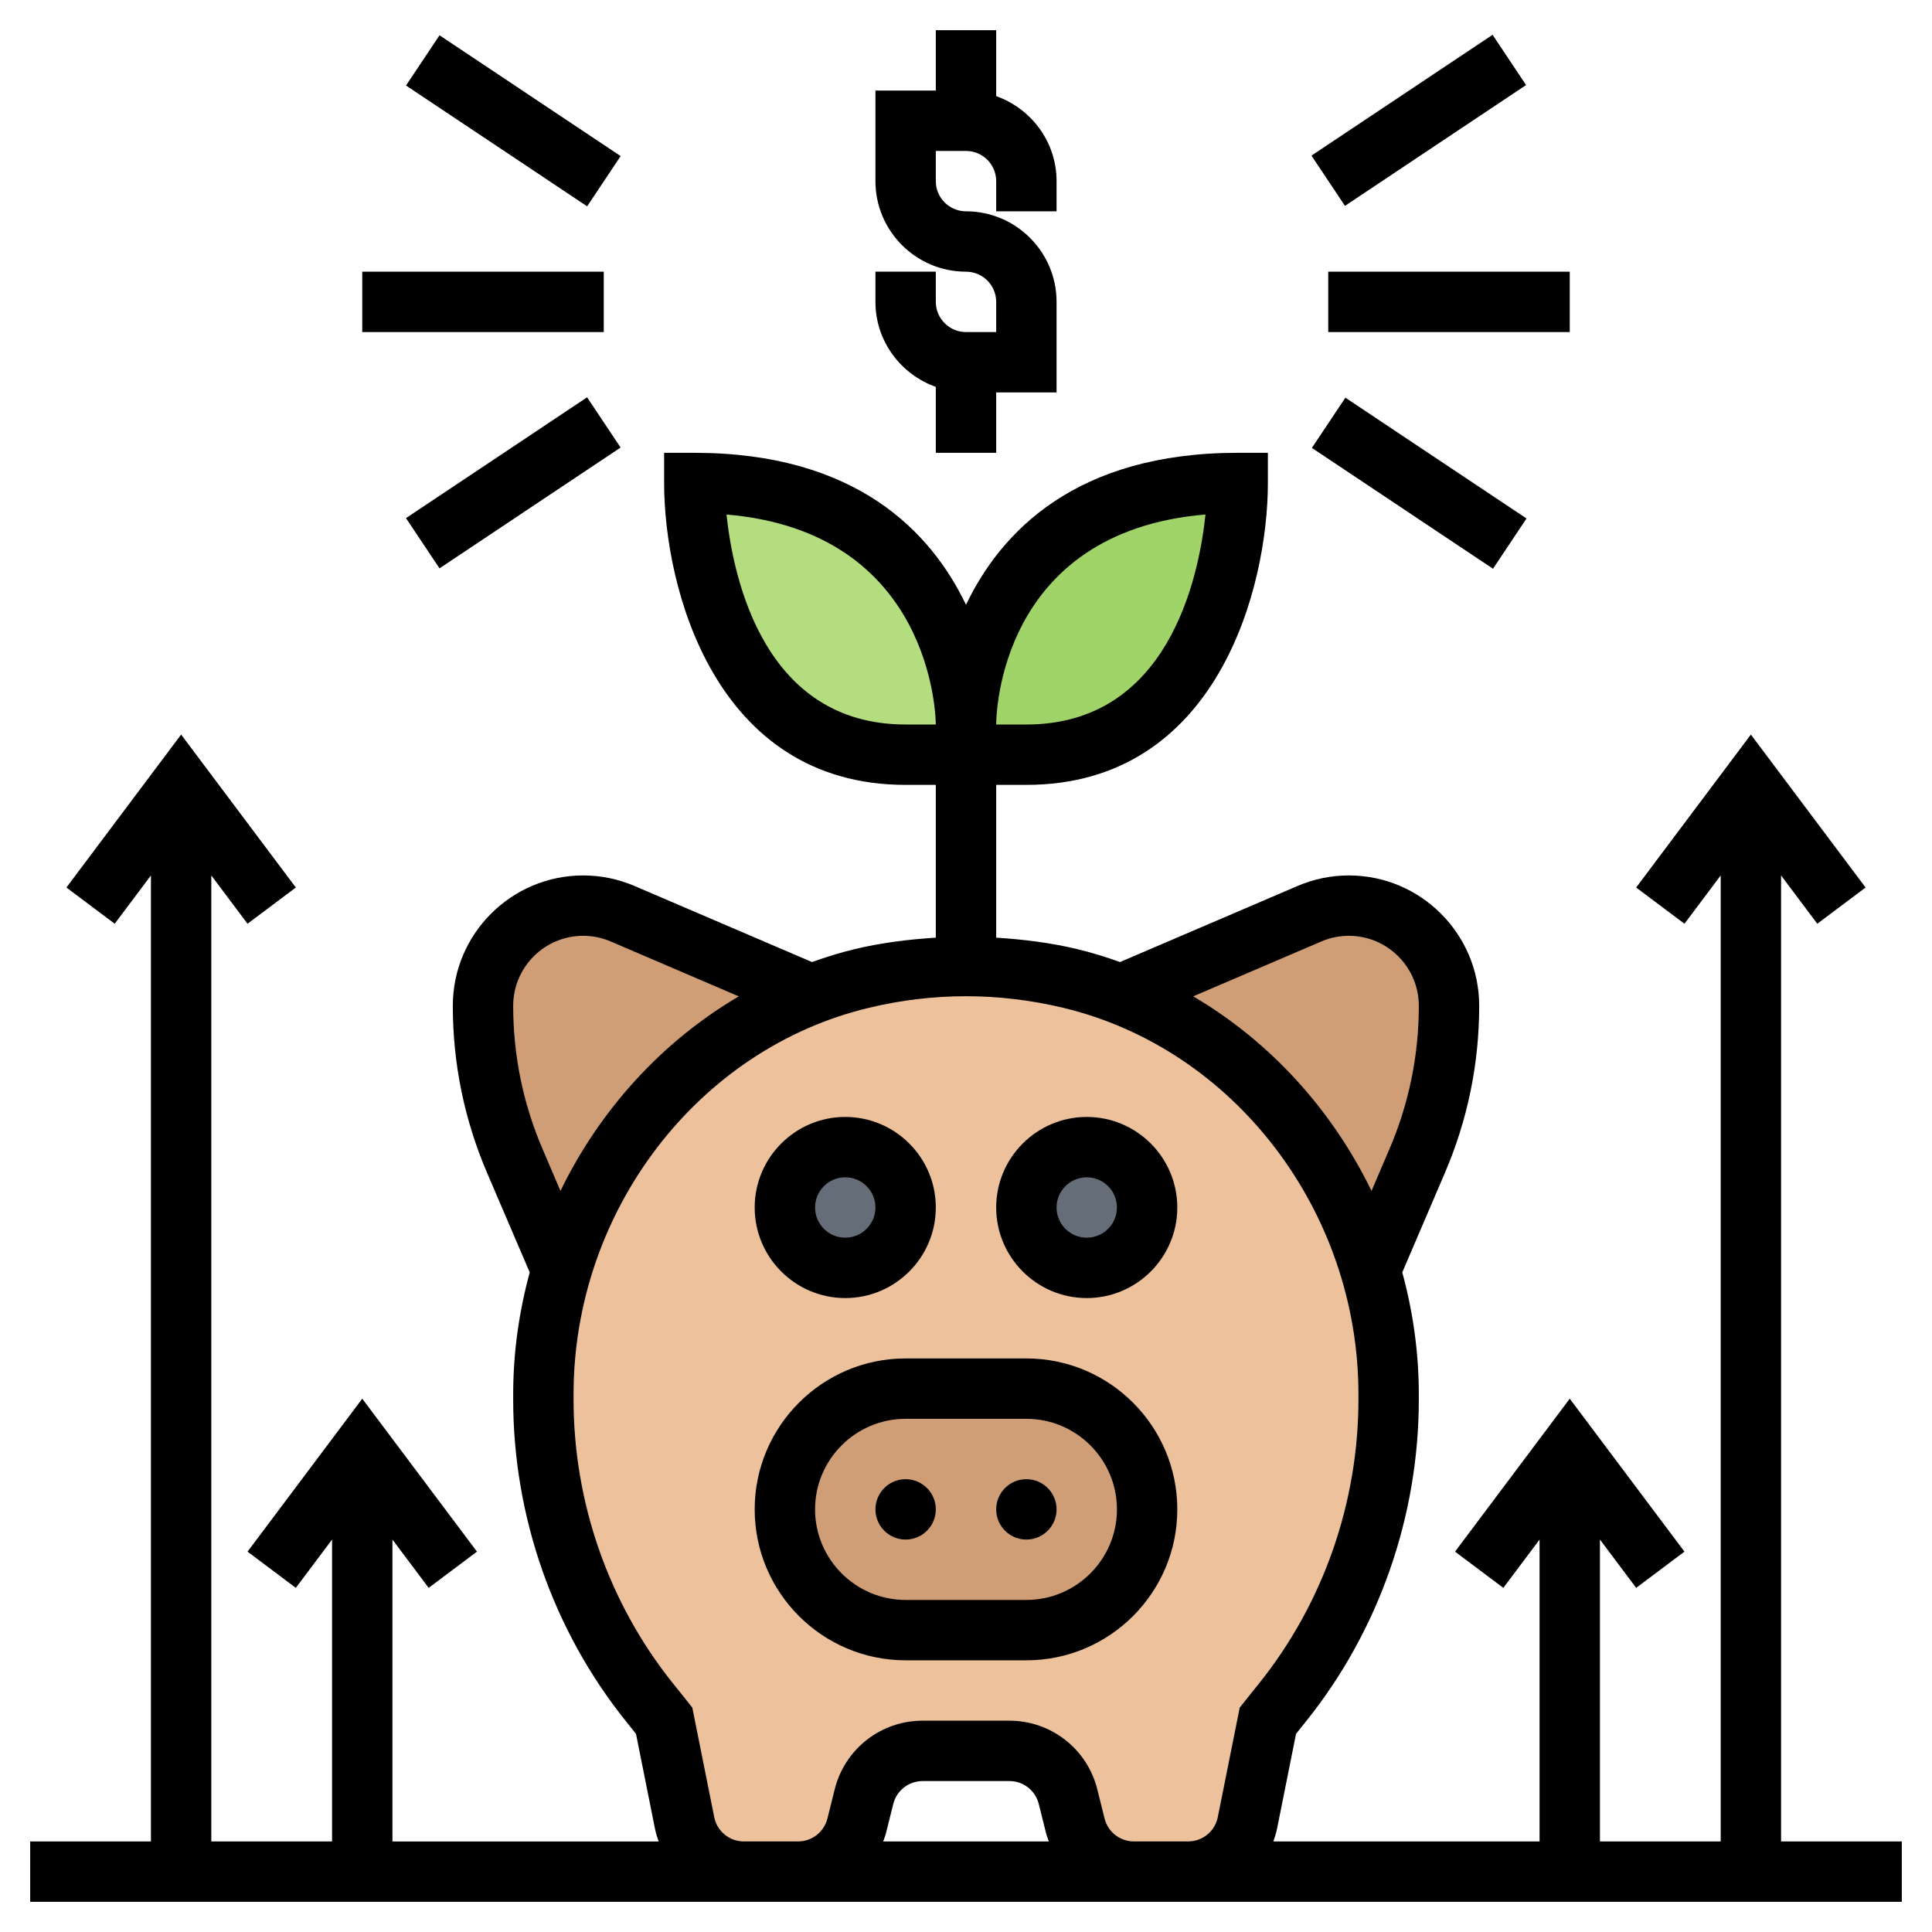
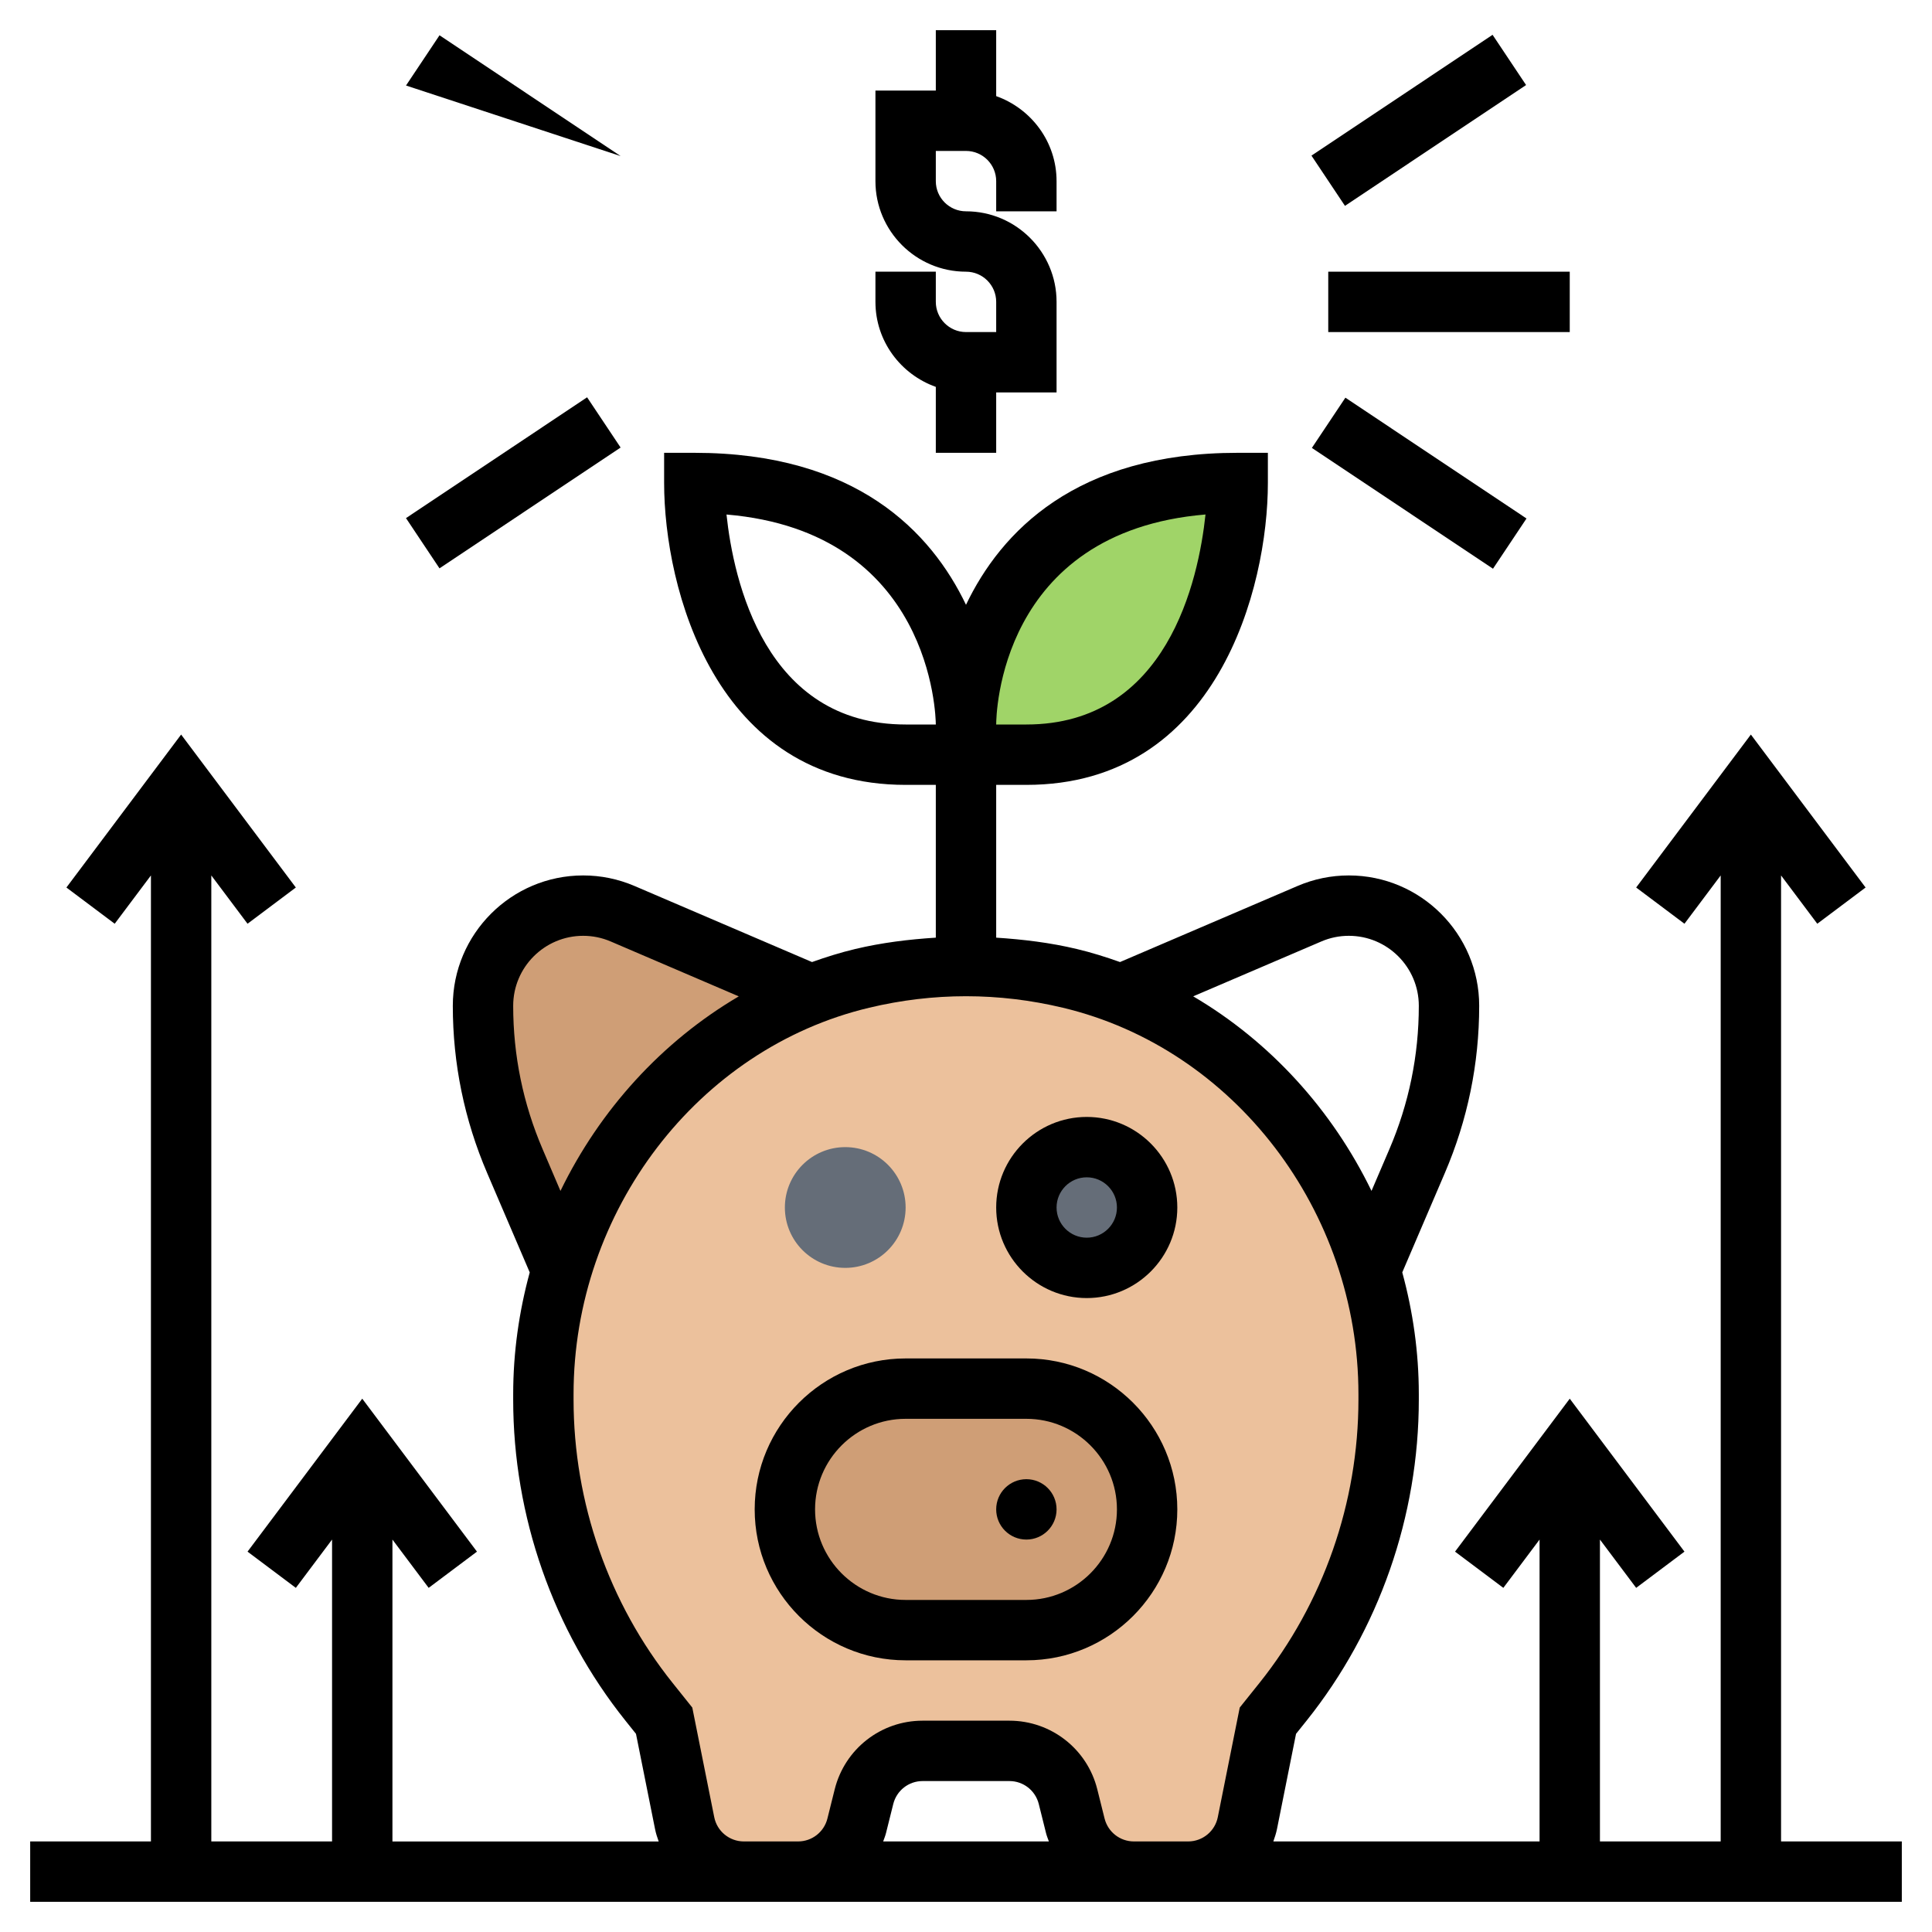
<svg xmlns="http://www.w3.org/2000/svg" id="_x33_0" height="512" viewBox="0 0 64 64" width="512">
  <g>
    <g>
      <g>
        <path d="m46 46.18v.18c0 3.66-1.23 7.18-3.5 10.02l-.5.62-.68 3.39c-.19.94-1.01 1.61-1.96 1.61h-1.8c-.92 0-1.72-.62-1.94-1.51l-.24-.98c-.22-.89-1.02-1.51-1.94-1.51h-2.88c-.92 0-1.72.62-1.94 1.51l-.24.98c-.22.89-1.02 1.51-1.94 1.51h-1.8c-.95 0-1.77-.67-1.96-1.61l-.68-3.39-.5-.62c-2.27-2.84-3.5-6.36-3.5-10.02v-.18c0-1.42.21-2.8.6-4.12 1.21-4.12 4.21-7.55 8.25-9.12h.01c.55-.21 1.11-.39 1.7-.53 1.17-.28 2.32-.41 3.44-.41s2.27.13 3.44.41c.59.14 1.15.32 1.7.53h.01c4.04 1.57 7.04 5 8.25 9.12.39 1.32.6 2.7.6 4.12z" fill="#ecc19c" />
      </g>
      <g>
        <path d="m34 54h-4c-2.21 0-4-1.79-4-4 0-1.1.45-2.1 1.17-2.83.73-.72 1.73-1.17 2.83-1.17h4c2.21 0 4 1.79 4 4 0 1.1-.45 2.1-1.17 2.83-.73.72-1.73 1.17-2.83 1.17z" fill="#cf9e76" />
      </g>
      <g>
        <circle cx="28" cy="40" fill="#656d78" r="2" />
      </g>
      <g>
        <circle cx="36" cy="40" fill="#656d78" r="2" />
      </g>
      <g>
        <path d="m20.63 30.27 6.22 2.67c-4.04 1.57-7.04 5-8.25 9.12l-1.54-3.6c-.7-1.62-1.06-3.37-1.06-5.14 0-.92.37-1.74.97-2.35.61-.6 1.43-.97 2.35-.97.45 0 .89.09 1.31.27z" fill="#cf9e76" />
      </g>
      <g>
-         <path d="m47.03 30.97c.6.61.97 1.43.97 2.35 0 1.77-.36 3.52-1.06 5.14l-1.54 3.6c-1.21-4.12-4.21-7.55-8.25-9.12l6.22-2.67c.42-.18.86-.27 1.31-.27.92 0 1.74.37 2.35.97z" fill="#cf9e76" />
-       </g>
+         </g>
      <g>
        <path d="m32 24s0-8 9-8c0 0 0 9-7 9h-2z" fill="#a0d468" />
      </g>
      <g>
-         <path d="m32 24v1h-2c-7 0-7-9-7-9 9 0 9 8 9 8z" fill="#b4dd7f" />
-       </g>
+         </g>
    </g>
    <g>
-       <path d="m28 43c1.654 0 3-1.346 3-3s-1.346-3-3-3-3 1.346-3 3 1.346 3 3 3zm0-4c.552 0 1 .449 1 1s-.448 1-1 1-1-.449-1-1 .448-1 1-1z" />
      <path d="m36 37c-1.654 0-3 1.346-3 3s1.346 3 3 3 3-1.346 3-3-1.346-3-3-3zm0 4c-.552 0-1-.449-1-1s.448-1 1-1 1 .449 1 1-.448 1-1 1z" />
      <path d="m34 45h-4c-2.757 0-5 2.243-5 5s2.243 5 5 5h4c2.757 0 5-2.243 5-5s-2.243-5-5-5zm0 8h-4c-1.654 0-3-1.346-3-3s1.346-3 3-3h4c1.654 0 3 1.346 3 3s-1.346 3-3 3z" />
-       <circle cx="30" cy="50" r="1" />
      <circle cx="34" cy="50" r="1" />
      <path d="m31 12.816v2.184h2v-2h2v-3c0-1.654-1.346-3-3-3-.552 0-1-.449-1-1v-1h1c.552 0 1 .449 1 1v1h2v-1c0-1.302-.839-2.402-2-2.816v-2.184h-2v2h-2v3c0 1.654 1.346 3 3 3 .552 0 1 .449 1 1v1h-1c-.552 0-1-.449-1-1v-1h-2v1c0 1.302.839 2.402 2 2.816z" />
-       <path d="m12 9h8v2h-8z" />
      <path d="m13.394 15h7.211v2h-7.211z" transform="matrix(.832 -.555 .555 .832 -6.02 12.117)" />
-       <path d="m16 .394h2v7.211h-2z" transform="matrix(.555 -.832 .832 .555 4.242 15.926)" />
+       <path d="m16 .394h2v7.211z" transform="matrix(.555 -.832 .832 .555 4.242 15.926)" />
      <path d="m44 9h8v2h-8z" />
      <path d="m46 12.394h2v7.211h-2z" transform="matrix(.555 -.832 .832 .555 7.616 46.231)" />
      <path d="m43.394 3h7.211v2h-7.211z" transform="matrix(.832 -.555 .555 .832 5.675 26.743)" />
      <path d="m59 61v-32l1.2 1.6 1.6-1.2-3.8-5.067-3.8 5.067 1.6 1.2 1.2-1.6v32h-4v-10l1.2 1.6 1.6-1.2-3.8-5.067-3.8 5.067 1.6 1.2 1.2-1.6v10h-8.819c.047-.134.092-.269.121-.412l.631-3.153.348-.434c2.398-2.998 3.719-6.776 3.719-10.639v-.179c0-1.387-.195-2.74-.548-4.034l1.41-3.291c.755-1.76 1.138-3.624 1.138-5.54 0-2.38-1.937-4.318-4.318-4.318-.589 0-1.161.118-1.701.35l-5.879 2.519c-.466-.166-.94-.315-1.427-.431-.887-.212-1.78-.319-2.675-.377v-5.061h1c6.328 0 8-6.541 8-10v-1h-1c-5.362 0-7.846 2.621-9 5.035-1.154-2.414-3.638-5.035-9-5.035h-1v1c0 3.459 1.672 10 8 10h1v5.061c-.894.057-1.787.165-2.674.377-.487.116-.961.265-1.427.431l-5.878-2.519c-.542-.232-1.114-.35-1.703-.35-2.38 0-4.318 1.938-4.318 4.319 0 1.916.383 3.779 1.138 5.54l1.41 3.291c-.353 1.294-.548 2.647-.548 4.034v.179c0 3.862 1.321 7.641 3.721 10.639l.347.434.631 3.153c.028.143.073.278.121.412h-8.82v-10.001l1.2 1.6 1.6-1.2-3.8-5.067-3.8 5.067 1.6 1.2 1.2-1.6v10h-4v-32l1.2 1.6 1.6-1.2-3.8-5.067-3.8 5.067 1.6 1.2 1.2-1.6v32h-4v2h62v-2zm-15.231-29.812c.29-.125.596-.188.913-.188 1.278 0 2.318 1.04 2.318 2.319 0 1.643-.328 3.242-.976 4.752l-.591 1.379c-1.306-2.688-3.361-4.949-5.907-6.445zm-3.835-14.145c-.231 2.176-1.27 6.957-5.934 6.957h-1c0-.272.082-6.382 6.934-6.957zm-9.934 6.957c-4.664 0-5.702-4.78-5.934-6.956 6.808.578 6.932 6.687 6.934 6.956zm-12.024 14.07c-.648-1.509-.976-3.108-.976-4.751 0-1.279 1.04-2.319 2.318-2.319.316 0 .623.063.914.188l4.241 1.818c-2.546 1.496-4.601 3.757-5.907 6.445zm11.28 22.93c.032-.091.069-.178.093-.273l.242-.969c.112-.446.511-.758.971-.758h2.877c.46 0 .858.312.971.757l.242.97c.024.095.061.182.093.272h-5.489zm8.306 0c-.46 0-.858-.312-.971-.757l-.242-.97c-.334-1.338-1.532-2.273-2.911-2.273h-2.877c-1.379 0-2.576.935-2.91 2.273l-.242.969c-.112.446-.511.758-.971.758h-1.798c-.476 0-.888-.338-.98-.804l-.727-3.631-.65-.813c-2.118-2.646-3.283-5.98-3.283-9.39v-.179c0-6.065 4.117-11.449 9.79-12.8 2.131-.509 4.288-.509 6.421 0 5.672 1.352 9.789 6.735 9.789 12.801v.179c0 3.41-1.165 6.744-3.281 9.389l-.651.813-.727 3.631c-.093.466-.505.804-.981.804z" />
    </g>
  </g>
</svg>